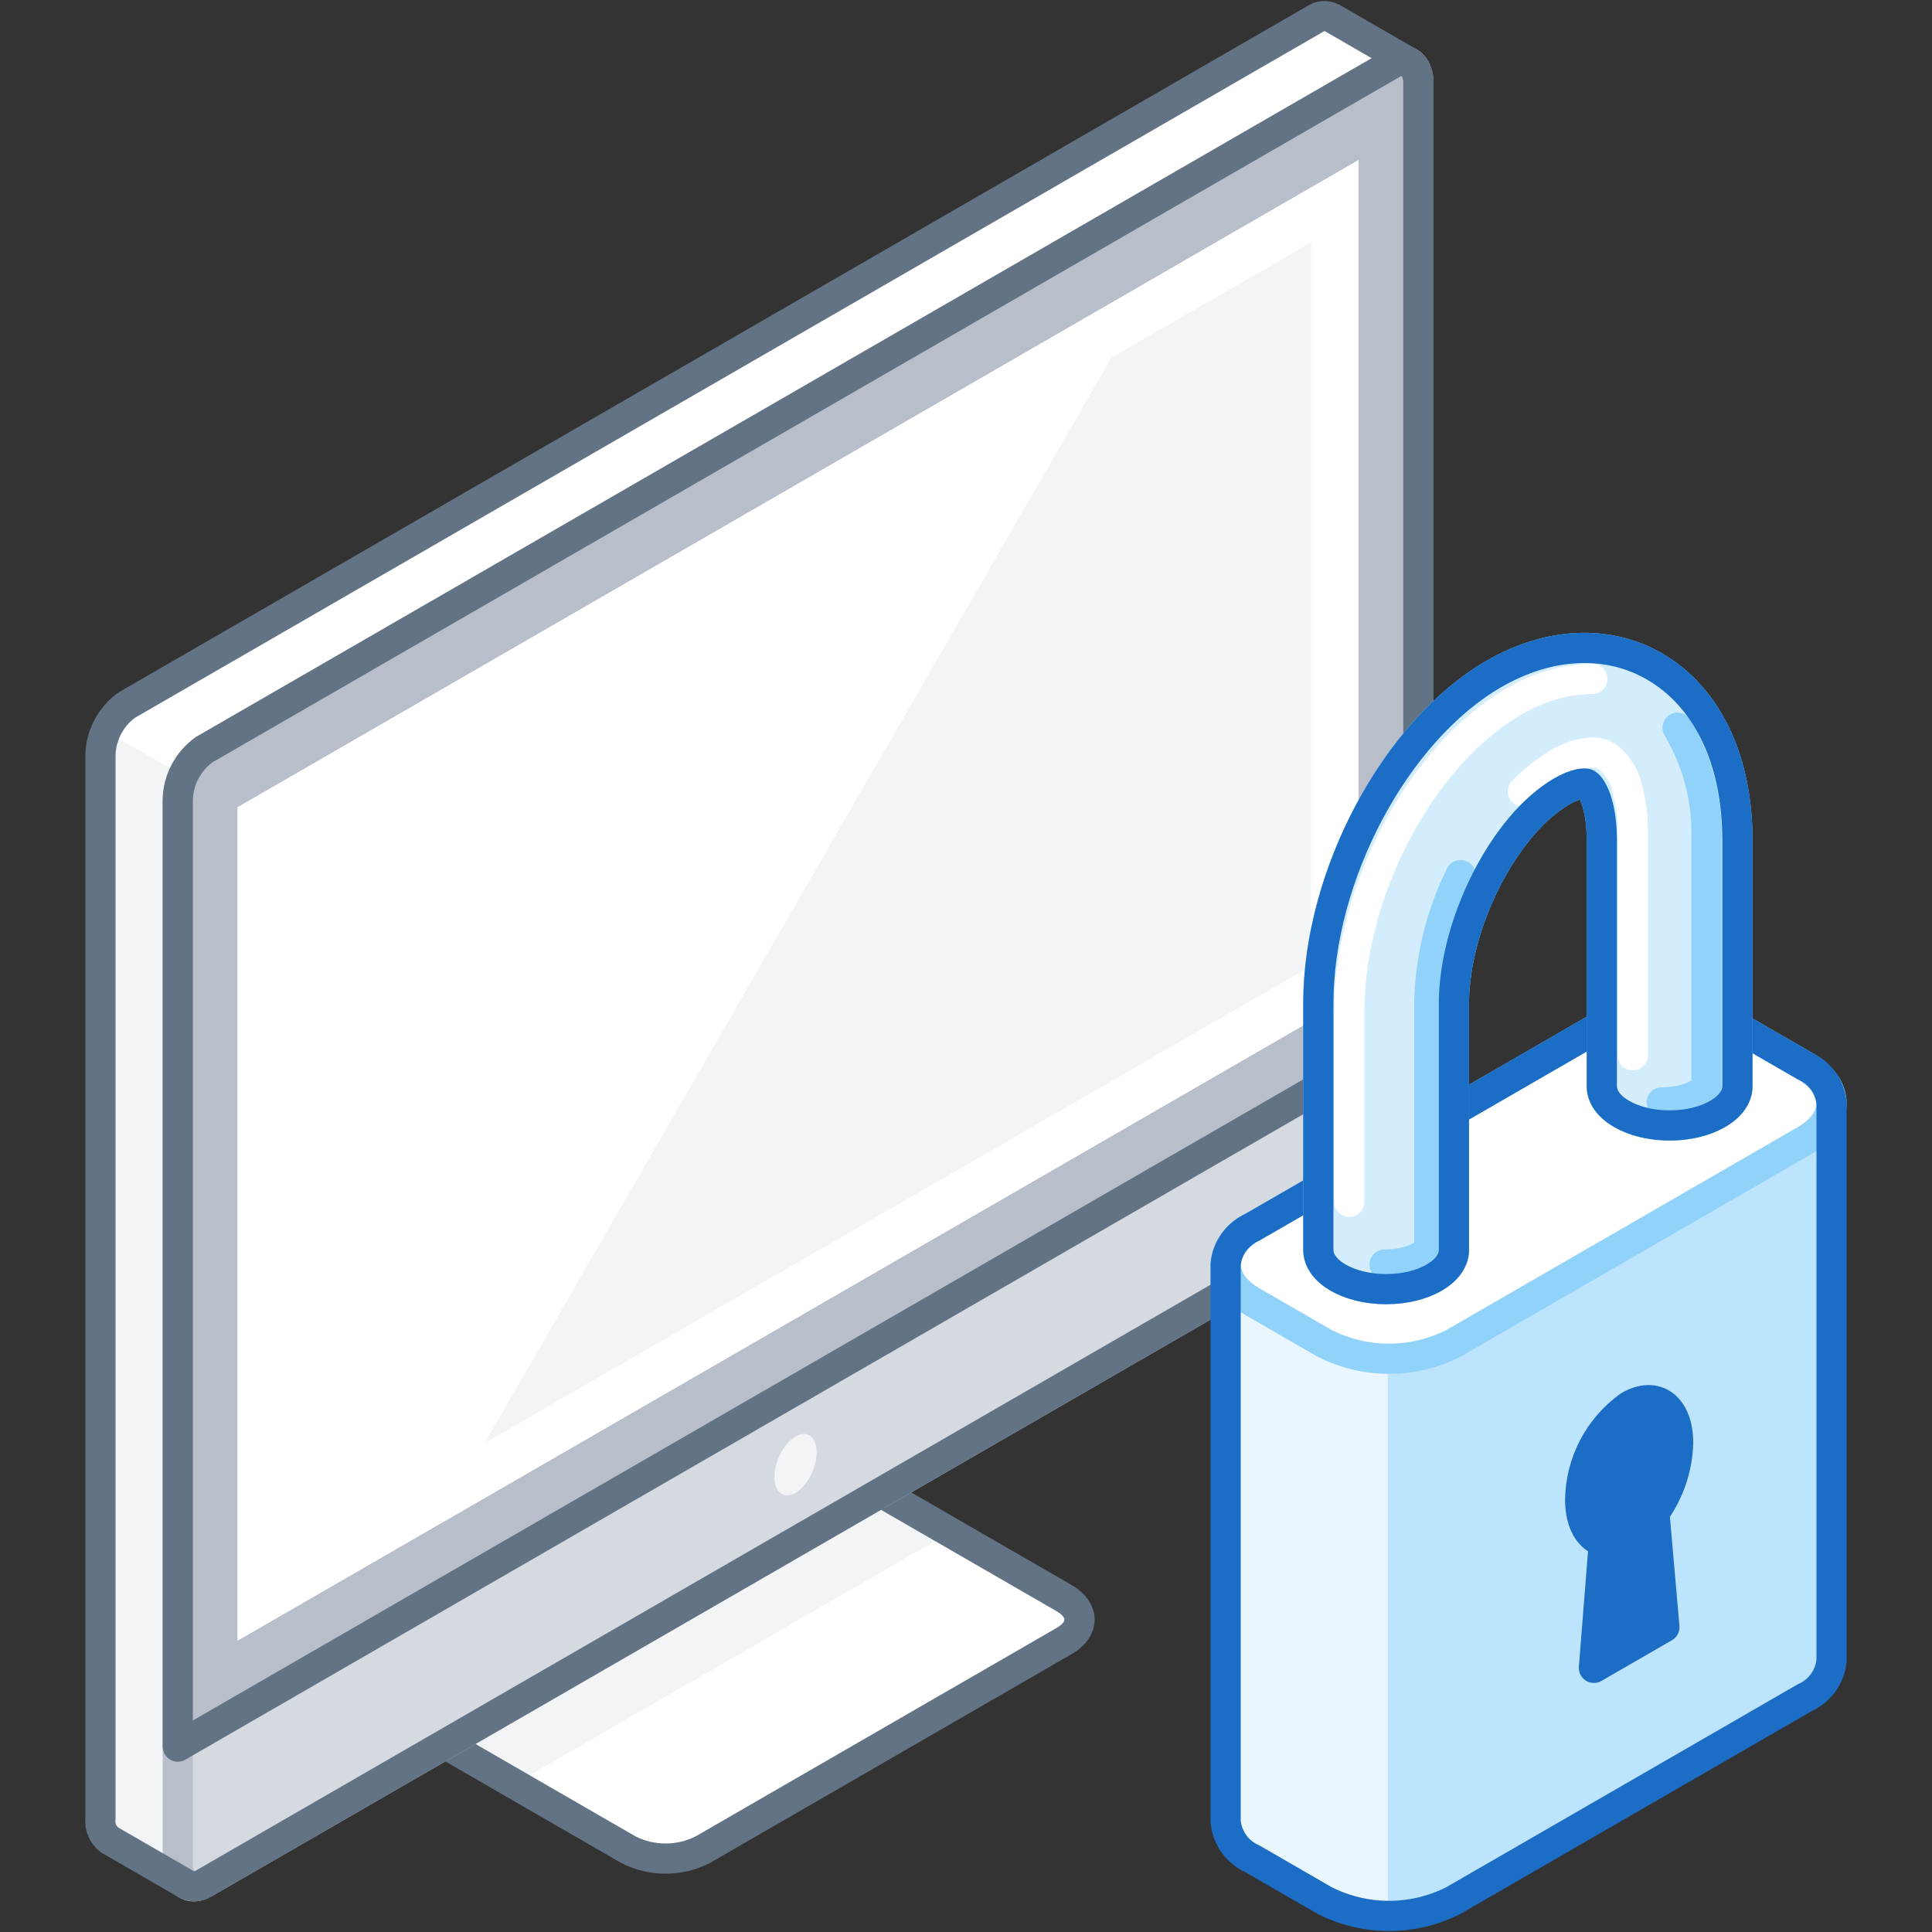
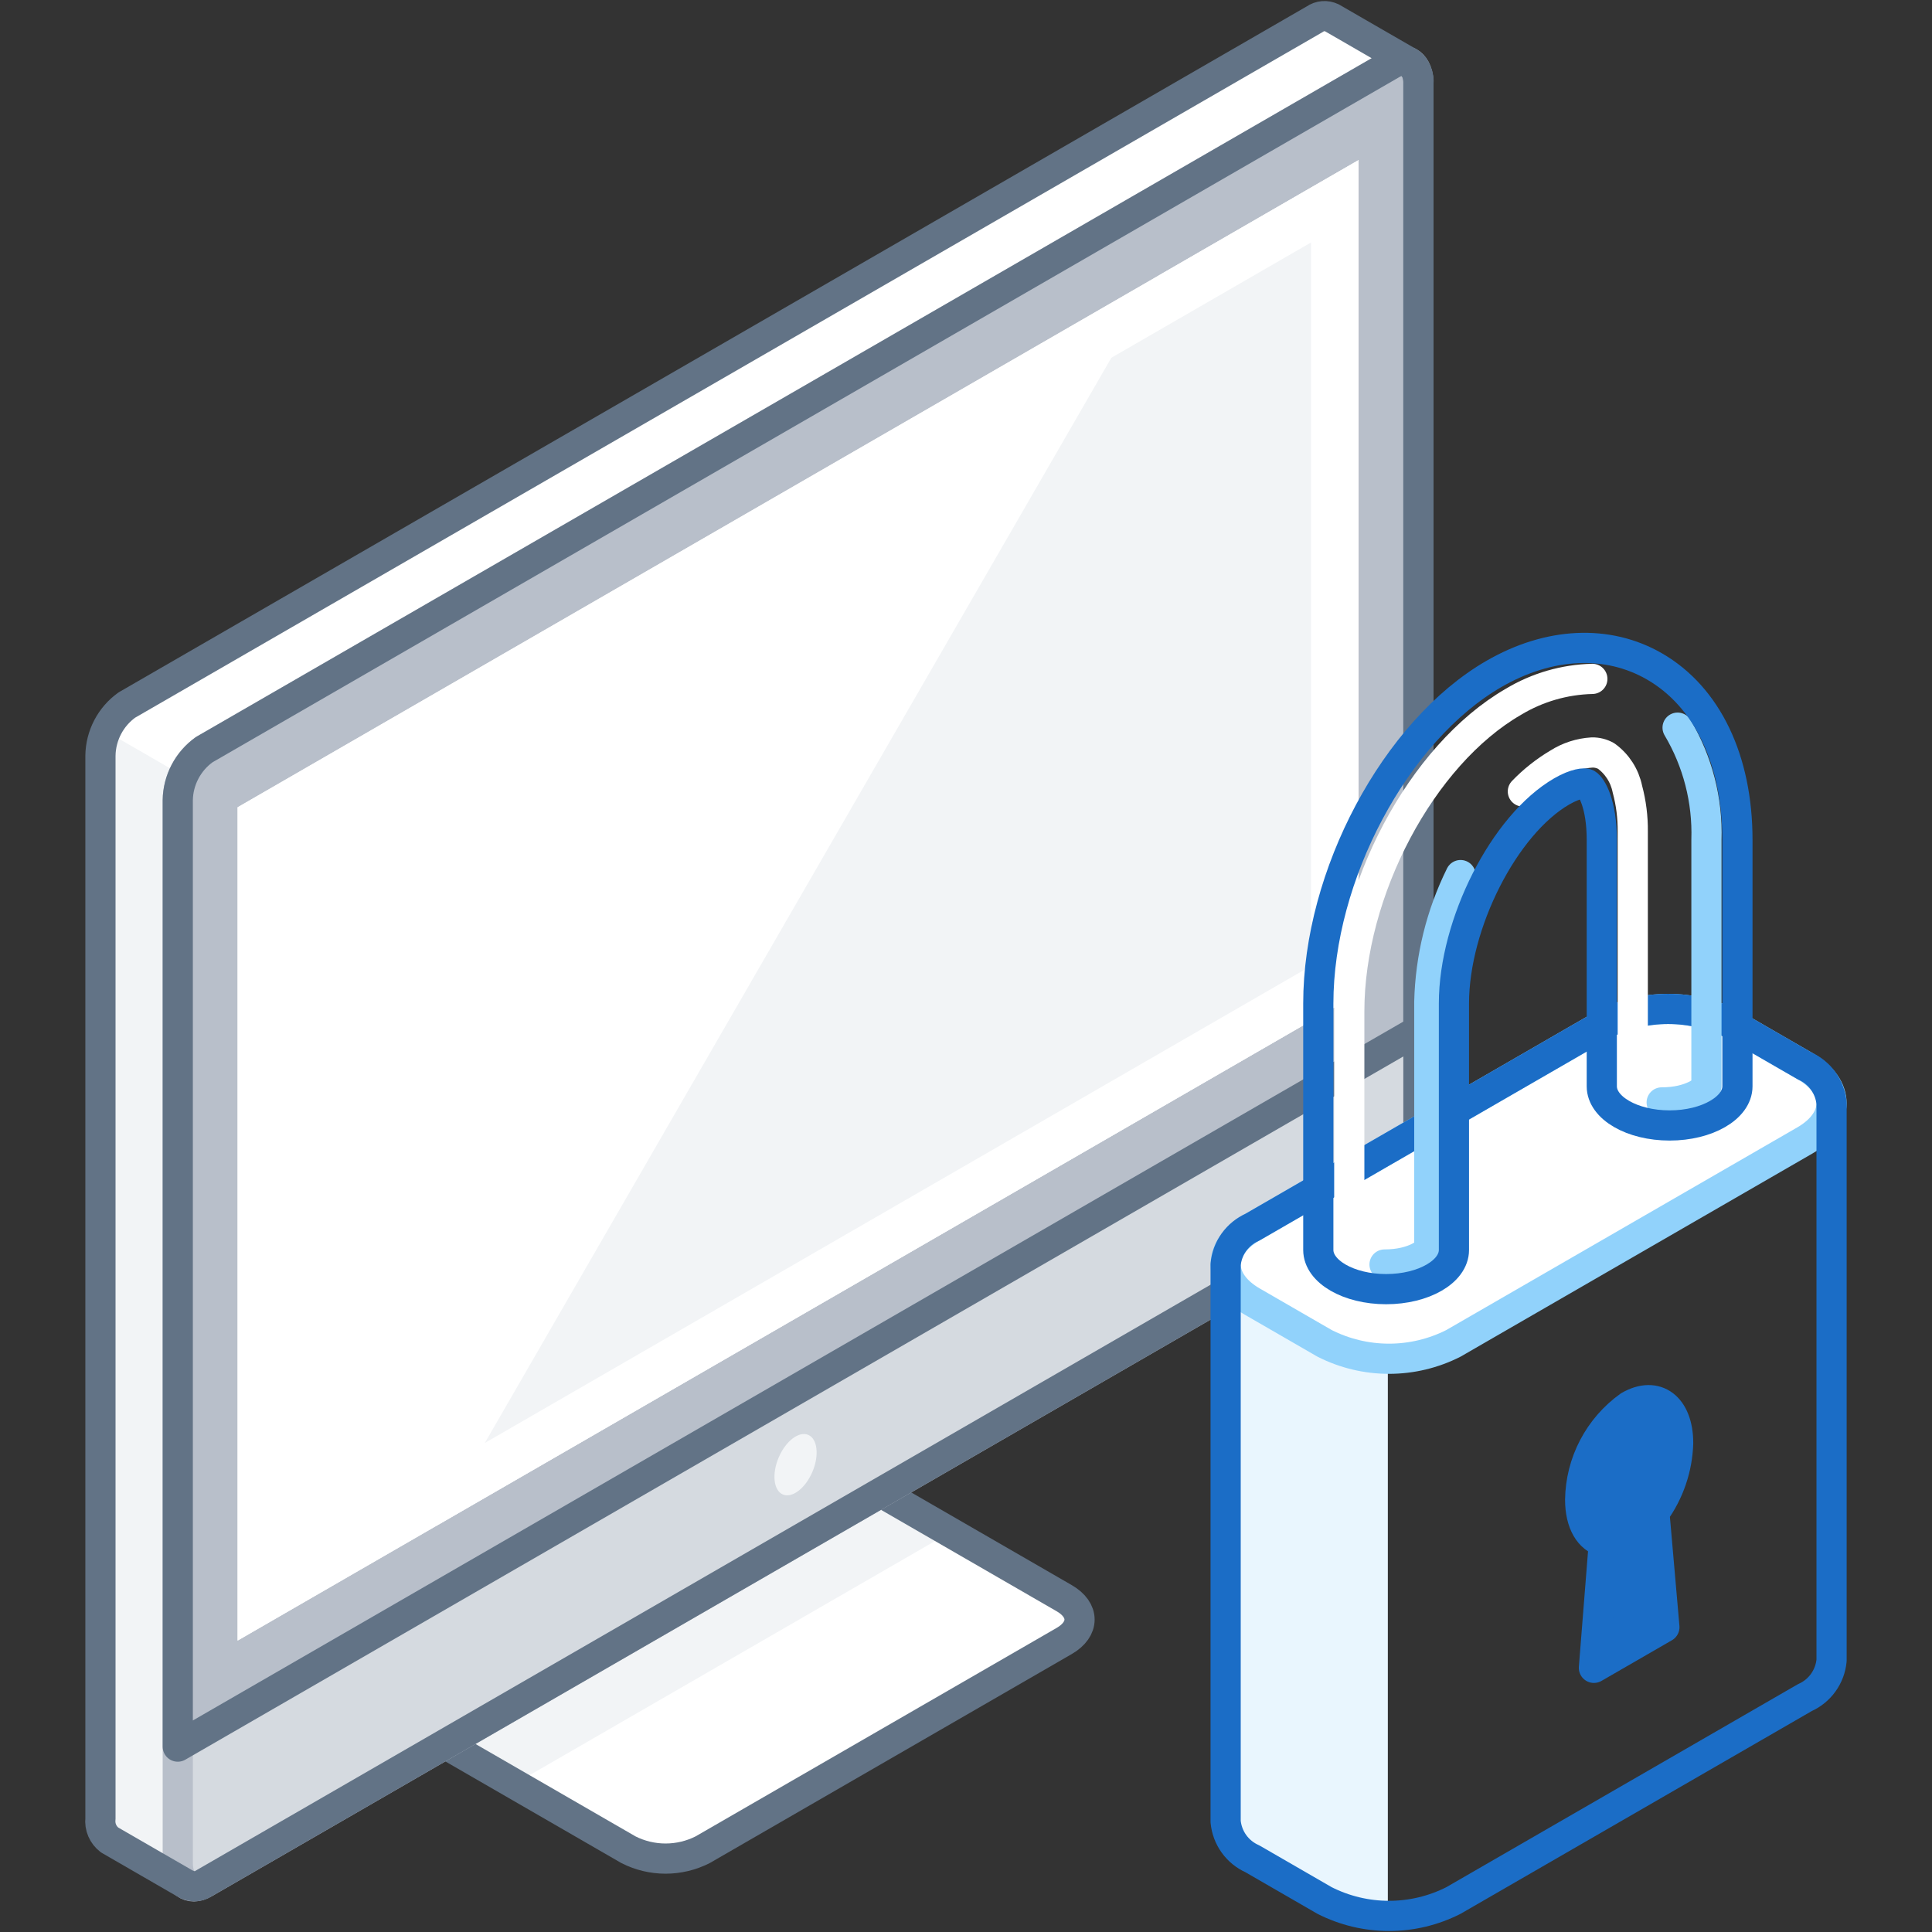
<svg xmlns="http://www.w3.org/2000/svg" width="128" height="128" viewBox="0 0 128 128" fill="none">
  <rect x="0" y="0" width="128" height="128" fill="#333333" stroke="none" />
  <path d="M70.505 108.72L46.552 122.55C45.791 122.936 44.949 123.137 44.095 123.137C43.241 123.137 42.4 122.936 41.638 122.55L15.996 107.745C14.639 106.961 14.639 105.691 15.996 104.908L39.949 91.078C40.711 90.692 41.552 90.49 42.406 90.49C43.26 90.49 44.102 90.692 44.863 91.078L70.505 105.883C71.862 106.666 71.862 107.936 70.505 108.72Z" fill="white" />
  <path d="M62.951 101.52L44.863 91.078C44.102 90.692 43.26 90.49 42.406 90.49C41.552 90.49 40.711 90.692 39.949 91.078L15.996 104.908C14.639 105.691 14.639 106.961 15.996 107.745L34.084 118.188L62.951 101.52Z" fill="#F2F4F6" />
  <path d="M70.505 108.72L46.552 122.55C45.791 122.936 44.949 123.137 44.095 123.137C43.241 123.137 42.4 122.936 41.638 122.55L15.996 107.745C14.639 106.961 14.639 105.691 15.996 104.908L39.949 91.078C40.711 90.692 41.552 90.49 42.406 90.49C43.26 90.49 44.102 90.692 44.863 91.078L70.505 105.883C71.862 106.666 71.862 107.936 70.505 108.72Z" stroke="#627386" stroke-width="2" stroke-linecap="round" stroke-linejoin="round" />
  <path d="M93.369 4.141L88.246 1.184V1.184C88.065 1.095 87.862 1.056 87.661 1.072C87.459 1.088 87.265 1.159 87.1 1.276L8.407 46.71C7.873 47.092 7.437 47.594 7.133 48.175C6.829 48.756 6.665 49.401 6.655 50.057V120.486C6.624 120.754 6.664 121.026 6.77 121.274C6.876 121.523 7.045 121.739 7.261 121.902V121.902L12.383 124.86L19.284 113.192L85.075 75.207C85.609 74.825 86.045 74.323 86.349 73.742C86.653 73.161 86.817 72.516 86.827 71.86V12.796L93.369 4.141Z" fill="#F2F4F6" />
-   <path d="M88.246 1.184V1.184C88.065 1.095 87.862 1.056 87.66 1.072C87.459 1.088 87.265 1.159 87.1 1.276L8.407 46.71C7.775 47.131 7.289 47.738 7.014 48.446L69.22 84.361L85.075 75.207C85.608 74.825 86.044 74.323 86.349 73.742C86.653 73.161 86.817 72.516 86.826 71.86V12.796L93.368 4.141L88.246 1.184Z" fill="white" />
+   <path d="M88.246 1.184V1.184C88.065 1.095 87.862 1.056 87.66 1.072C87.459 1.088 87.265 1.159 87.1 1.276L8.407 46.71C7.775 47.131 7.289 47.738 7.014 48.446L69.22 84.361L85.075 75.207C85.608 74.825 86.044 74.323 86.349 73.742C86.653 73.161 86.817 72.516 86.826 71.86V12.796L93.368 4.141L88.246 1.184" fill="white" />
  <path d="M92.223 79.334L13.529 124.767C12.562 125.326 11.777 124.733 11.777 123.443V53.014C11.787 52.358 11.951 51.714 12.255 51.133C12.559 50.551 12.996 50.049 13.529 49.667L92.223 4.234C93.19 3.675 93.974 4.268 93.974 5.558V75.987C93.965 76.643 93.801 77.287 93.497 77.868C93.192 78.45 92.756 78.952 92.223 79.334V79.334Z" fill="#F2F4F6" />
  <path d="M92.223 79.334L13.529 124.767C12.562 125.326 11.777 124.733 11.777 123.443V53.014C11.787 52.358 11.951 51.714 12.255 51.133C12.559 50.551 12.996 50.049 13.529 49.667L92.223 4.234C93.19 3.675 93.974 4.268 93.974 5.558V75.987C93.965 76.643 93.801 77.287 93.497 77.868C93.192 78.45 92.756 78.952 92.223 79.334V79.334Z" fill="#D5DAE0" stroke="#B8BFCA" stroke-width="2" stroke-miterlimit="10" />
  <path d="M92.223 4.234L13.529 49.667C12.996 50.049 12.559 50.551 12.255 51.133C11.951 51.714 11.787 52.358 11.777 53.014V115.718L93.974 68.261V5.558C93.974 4.268 93.19 3.675 92.223 4.234Z" fill="#B8BFCA" stroke="#627386" stroke-width="2" stroke-linecap="round" stroke-linejoin="round" />
  <path d="M53.824 97.513C54.288 96.423 54.164 95.326 53.547 95.064C52.93 94.801 52.054 95.472 51.59 96.563C51.126 97.653 51.25 98.75 51.867 99.013C52.484 99.275 53.36 98.604 53.824 97.513Z" fill="#F2F4F6" />
  <path d="M15.742 53.485L90.01 10.607V65.815L15.742 108.693V53.485Z" fill="white" />
  <path d="M90.01 65.815V10.607L76.782 18.244L28.97 101.056L90.01 65.815Z" fill="#F2F4F6" />
  <path d="M93.362 4.15L93.369 4.141L88.246 1.183V1.185C88.065 1.095 87.862 1.056 87.66 1.072C87.459 1.088 87.265 1.159 87.1 1.276L8.407 46.709C7.873 47.091 7.437 47.593 7.133 48.175C6.829 48.756 6.665 49.4 6.655 50.056V120.485C6.624 120.754 6.663 121.025 6.77 121.274C6.876 121.522 7.045 121.738 7.261 121.901V121.902L12.383 124.86L12.389 124.85C12.569 124.941 12.77 124.981 12.97 124.967C13.171 124.952 13.364 124.883 13.529 124.767L92.222 79.334C92.756 78.952 93.192 78.45 93.496 77.868C93.801 77.287 93.965 76.642 93.974 75.986V5.558C94.005 5.29 93.965 5.019 93.857 4.772C93.749 4.525 93.579 4.31 93.362 4.15V4.15Z" stroke="#627386" stroke-width="2" stroke-linecap="round" stroke-linejoin="round" />
  <path d="M15.742 53.486V108.694L90.01 65.815V10.607L15.742 53.486ZM86.86 63.996L18.893 103.237V55.305L86.86 16.064V63.996Z" fill="white" />
-   <path d="M81.201 83.772V120.685C81.25 121.216 81.44 121.724 81.751 122.157C82.062 122.591 82.483 122.933 82.97 123.15L87.756 125.913C89.079 126.584 90.542 126.934 92.026 126.934C93.509 126.934 94.972 126.584 96.295 125.913L119.577 112.471C120.064 112.255 120.485 111.912 120.796 111.479C121.107 111.046 121.296 110.537 121.346 110.006V73.094L81.201 83.772Z" fill="#BDE4FD" />
  <path d="M91.948 80.912L81.201 83.771V120.683C81.25 121.214 81.44 121.723 81.751 122.156C82.062 122.589 82.483 122.932 82.97 123.149L87.756 125.912C89.046 126.598 90.488 126.947 91.948 126.929L91.948 80.912Z" fill="#E9F6FE" />
  <path d="M119.576 75.558L96.295 89C94.972 89.671 93.509 90.021 92.025 90.021C90.542 90.021 89.079 89.671 87.756 89L82.97 86.236C80.612 84.875 80.612 82.668 82.97 81.306L106.252 67.865C107.575 67.194 109.038 66.844 110.521 66.844C112.005 66.844 113.468 67.194 114.791 67.865L119.577 70.628C121.934 71.989 121.934 74.197 119.576 75.558Z" fill="white" stroke="#91D2FB" stroke-width="2" stroke-linecap="round" stroke-linejoin="round" />
  <path d="M111.182 95.607C111.182 93.217 109.729 92.118 107.936 93.153C106.947 93.861 106.139 94.791 105.575 95.868C105.011 96.945 104.708 98.14 104.69 99.356C104.69 100.929 105.322 101.938 106.264 102.151L105.601 110.499L110.27 107.804L109.608 100.221C110.584 98.876 111.133 97.268 111.182 95.607V95.607Z" fill="#1B6DC6" stroke="#1B6DC6" stroke-width="2" stroke-linecap="round" stroke-linejoin="round" />
  <path d="M119.577 70.628L114.79 67.865C113.467 67.194 112.004 66.844 110.52 66.844C109.037 66.844 107.574 67.194 106.251 67.865L82.97 81.306C82.483 81.523 82.062 81.866 81.751 82.299C81.44 82.732 81.251 83.241 81.201 83.772V120.684C81.251 121.215 81.44 121.723 81.751 122.157C82.062 122.59 82.483 122.933 82.97 123.149L87.756 125.913C89.079 126.584 90.542 126.934 92.026 126.934C93.51 126.934 94.972 126.584 96.295 125.913L119.577 112.471C120.064 112.254 120.485 111.912 120.796 111.478C121.107 111.045 121.296 110.537 121.346 110.006V73.093C121.296 72.562 121.107 72.054 120.796 71.621C120.485 71.187 120.064 70.845 119.577 70.628V70.628Z" stroke="#1B6DC6" stroke-width="2" stroke-linecap="round" stroke-linejoin="round" />
-   <path d="M109.616 44.153C106.509 42.358 102.631 42.539 98.978 44.648C92.453 48.416 87.341 58.006 87.341 66.482V82.814C87.341 84.247 89.353 85.409 91.834 85.409C94.316 85.409 96.327 84.247 96.327 82.814V82.813V66.482C96.327 61.194 99.666 54.628 103.472 52.43C104.411 51.888 105 51.865 105.123 51.934C105.45 52.123 106.123 53.276 106.123 55.638V71.971C106.123 73.403 108.135 74.565 110.616 74.565C113.098 74.565 115.109 73.403 115.109 71.971V55.638C115.109 50.354 113.107 46.168 109.616 44.153Z" fill="#D3EDFD" stroke="#91D2FB" stroke-width="2" stroke-linecap="round" stroke-linejoin="round" />
  <path d="M96.766 57.977C95.472 60.593 94.765 63.46 94.695 66.378V82.709C94.675 82.929 93.707 83.777 91.729 83.777" stroke="#91D2FB" stroke-width="2" stroke-linecap="round" stroke-linejoin="round" />
  <path d="M108.175 69.918V55.113C108.187 54.155 108.067 53.2 107.818 52.275C107.64 51.395 107.138 50.614 106.411 50.087C106.126 49.929 105.805 49.848 105.479 49.854C104.68 49.902 103.907 50.152 103.233 50.582C102.374 51.092 101.587 51.715 100.894 52.435" stroke="white" stroke-width="2" stroke-linecap="round" stroke-linejoin="round" />
  <path d="M111.145 48.209C112.477 50.453 113.14 53.031 113.056 55.639V71.972C113.036 72.19 112.069 73.038 110.091 73.038" stroke="#91D2FB" stroke-width="2" stroke-linecap="round" stroke-linejoin="round" />
  <path d="M105.497 44.978C103.651 45.02 101.848 45.543 100.267 46.496C94.17 50.016 89.393 59.026 89.393 67.007V79.619" stroke="white" stroke-width="2" stroke-linecap="round" stroke-linejoin="round" />
  <path d="M109.616 44.153C106.509 42.358 102.631 42.539 98.978 44.648C92.453 48.416 87.341 58.006 87.341 66.482V82.814C87.341 84.247 89.353 85.409 91.834 85.409C94.316 85.409 96.327 84.247 96.327 82.814V82.813V66.482C96.327 61.194 99.666 54.628 103.472 52.43C104.411 51.888 105 51.865 105.123 51.934C105.45 52.123 106.123 53.276 106.123 55.638V71.971C106.123 73.403 108.135 74.565 110.616 74.565C113.098 74.565 115.109 73.403 115.109 71.971V55.638C115.109 50.354 113.107 46.168 109.616 44.153Z" stroke="#1B6DC6" stroke-width="2" stroke-linecap="round" stroke-linejoin="round" />
</svg>